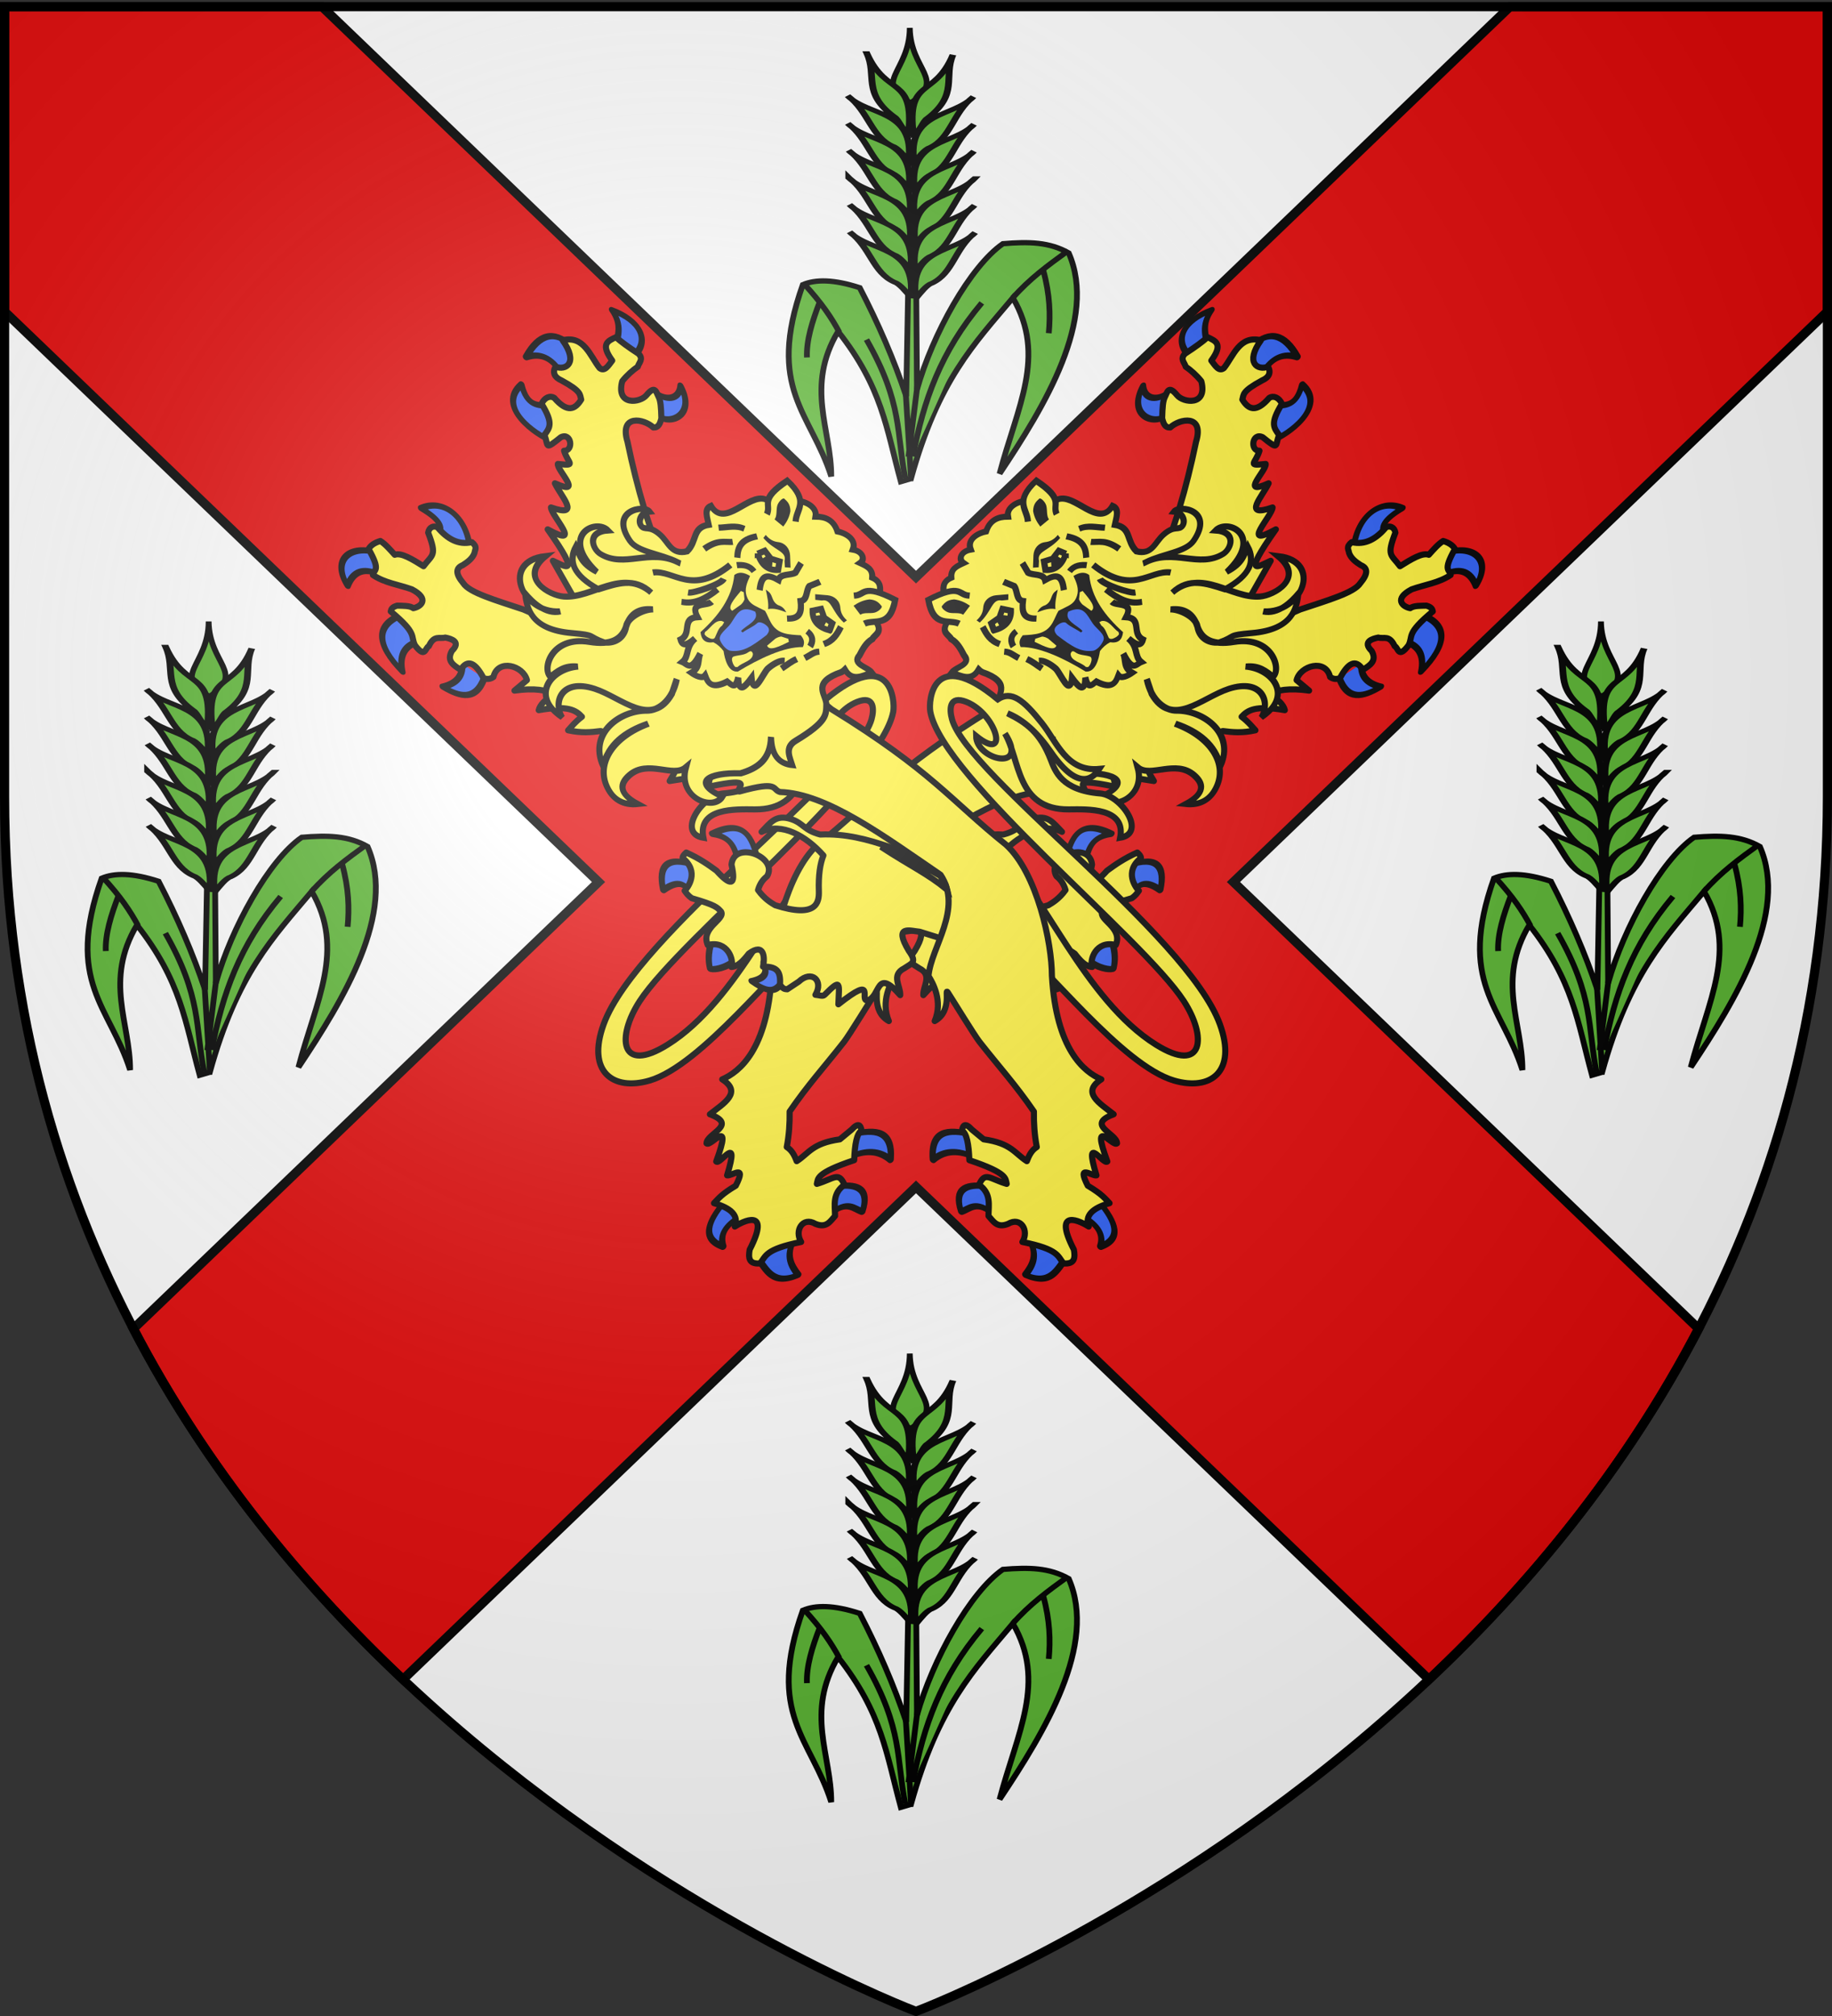
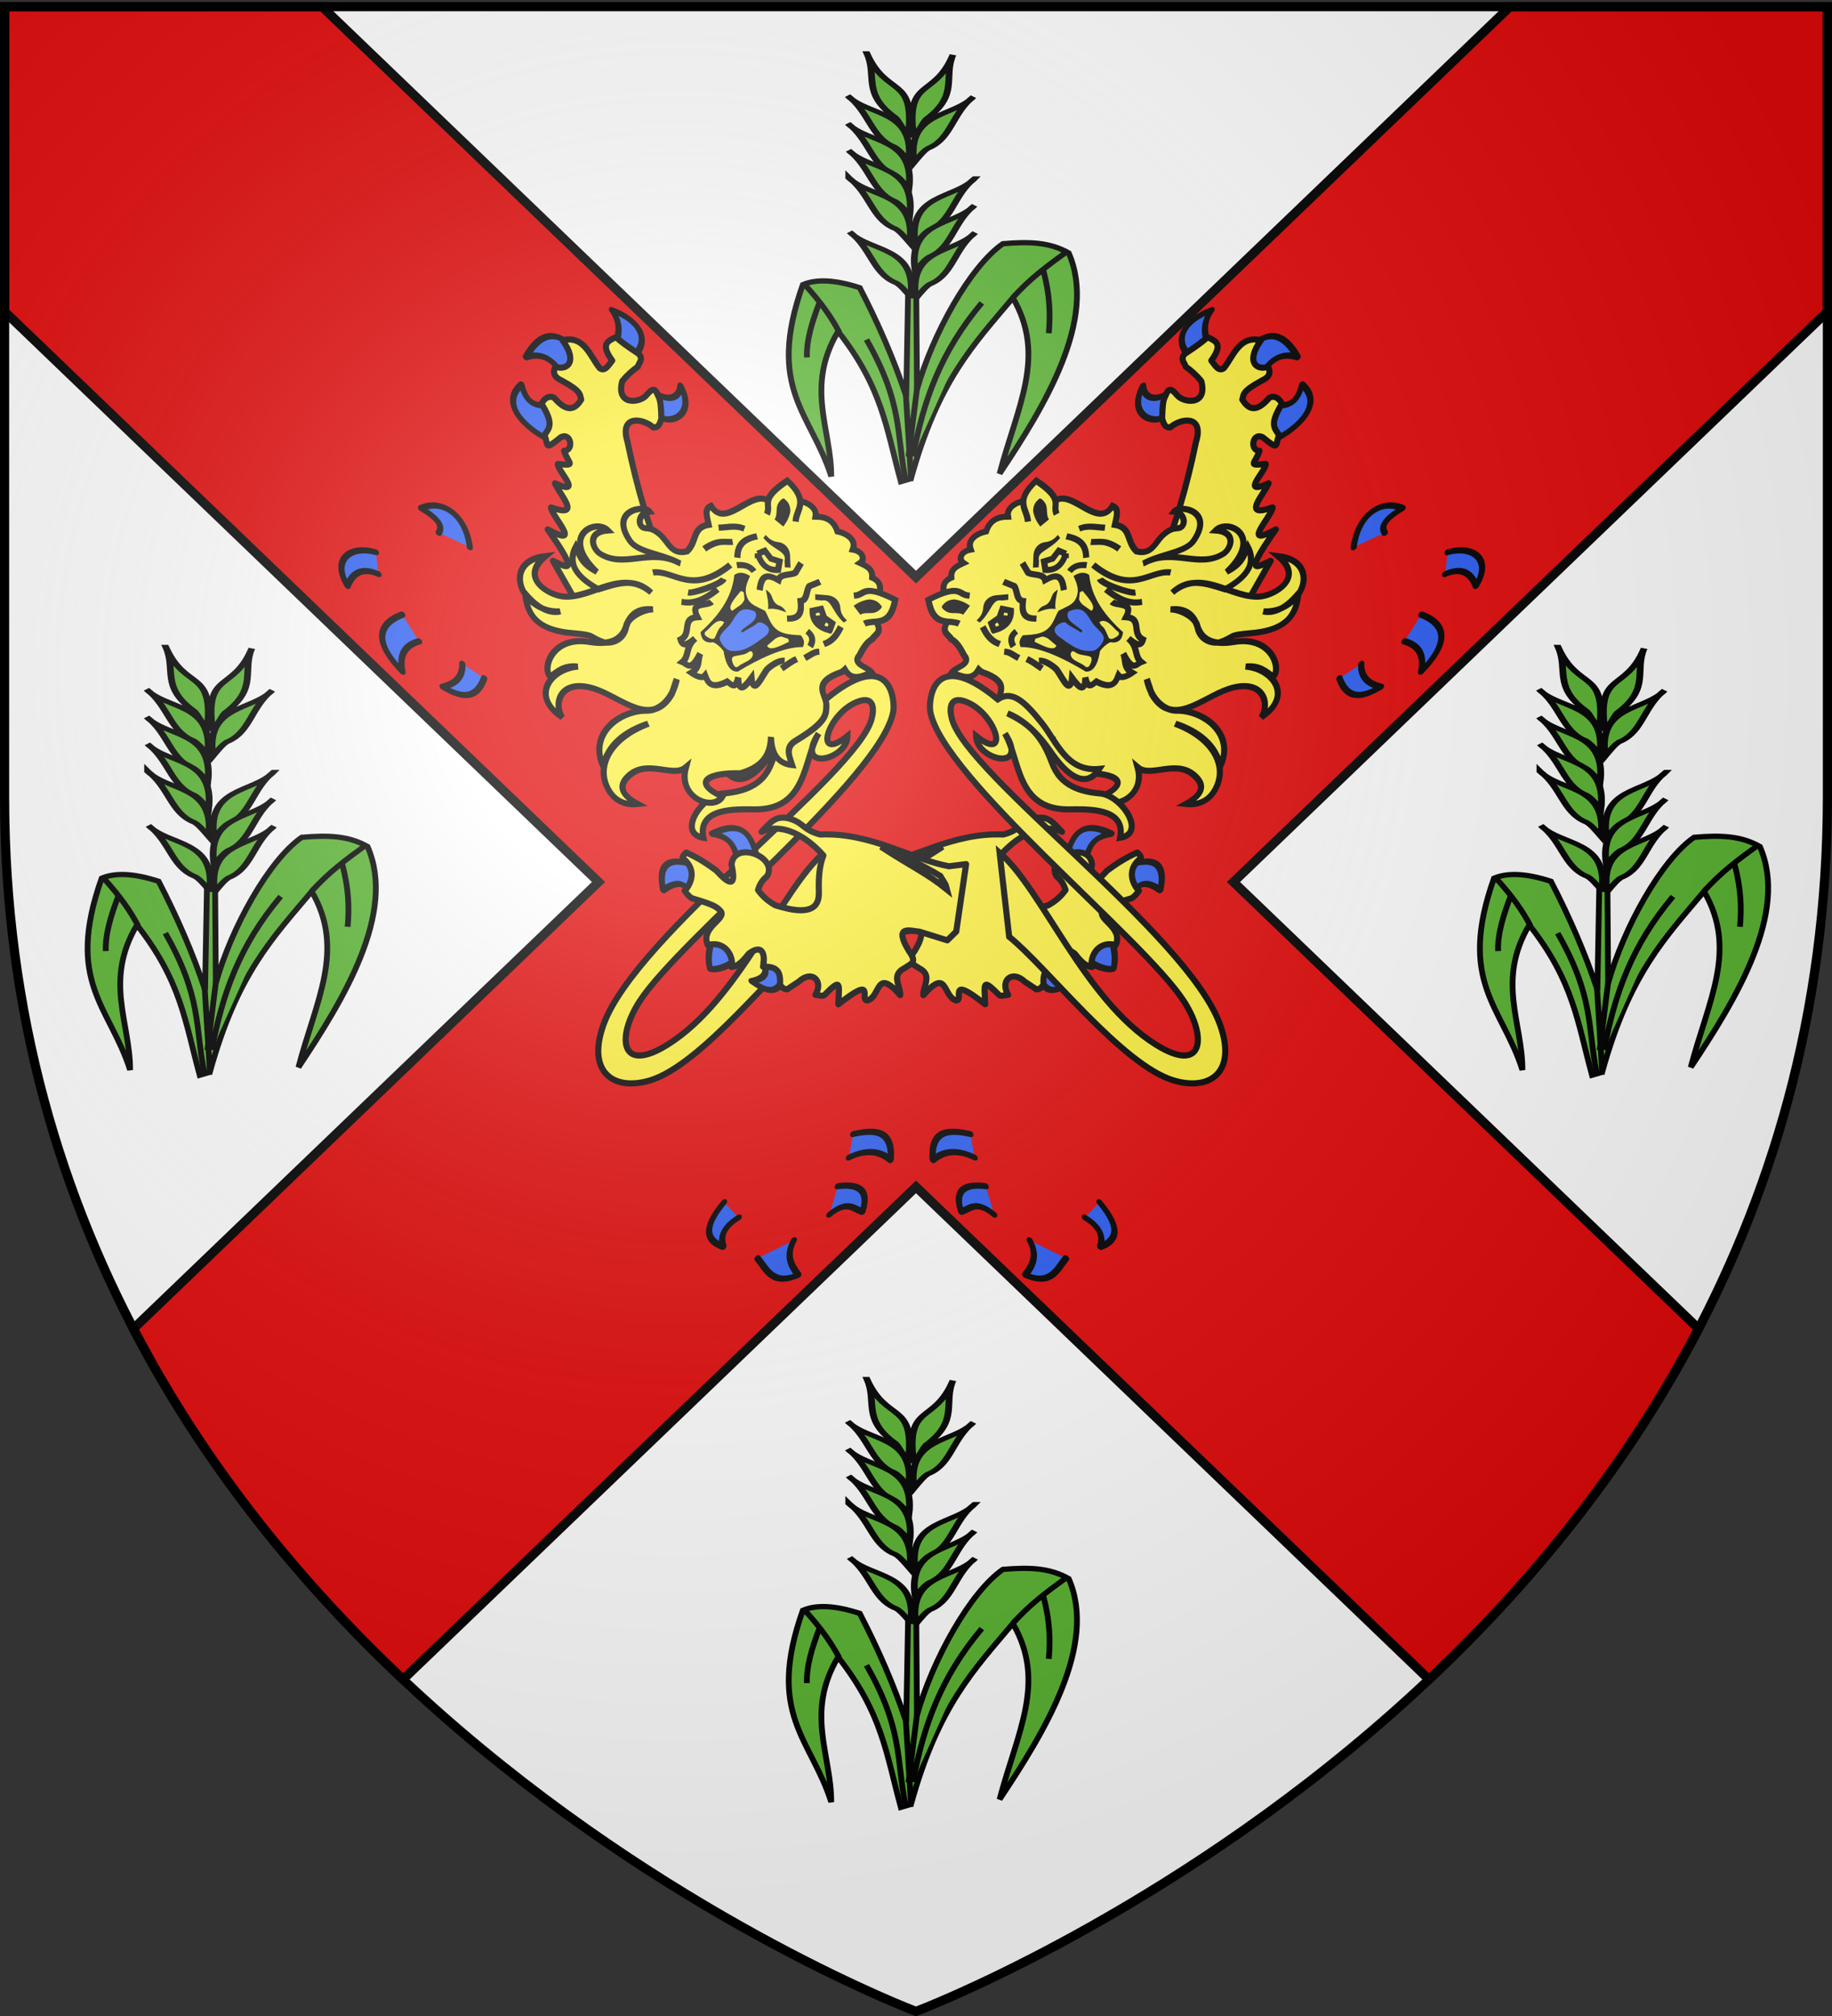
<svg xmlns="http://www.w3.org/2000/svg" xmlns:xlink="http://www.w3.org/1999/xlink" width="600" height="660" version="1.0">
  <rect width="100%" height="100%" fill="#333333" stroke="none" />
  <desc>Flag of Canton of Valais (Wallis)</desc>
  <defs>
    <g id="c">
      <path id="b" d="M0 0v1h.5z" transform="rotate(18 3.157 -.5)" />
      <use xlink:href="#b" width="810" height="540" transform="scale(-1 1)" />
    </g>
    <g id="d">
      <use xlink:href="#c" width="810" height="540" transform="rotate(72)" />
      <use xlink:href="#c" width="810" height="540" transform="rotate(144)" />
    </g>
    <g id="g">
      <path id="f" d="M0 0v1h.5z" transform="rotate(18 3.157 -.5)" />
      <use xlink:href="#f" width="810" height="540" transform="scale(-1 1)" />
    </g>
    <g id="h">
      <use xlink:href="#g" width="810" height="540" transform="rotate(72)" />
      <use xlink:href="#g" width="810" height="540" transform="rotate(144)" />
    </g>
    <g id="j">
      <path id="i" d="M0 0v1h.5z" transform="rotate(18 3.157 -.5)" />
      <use xlink:href="#i" width="810" height="540" transform="scale(-1 1)" />
    </g>
    <g id="k">
      <use xlink:href="#j" width="810" height="540" transform="rotate(72)" />
      <use xlink:href="#j" width="810" height="540" transform="rotate(144)" />
    </g>
    <g id="n">
      <path id="m" d="M0 0v1h.5z" transform="rotate(18 3.157 -.5)" />
      <use xlink:href="#m" width="810" height="540" transform="scale(-1 1)" />
    </g>
    <g id="o">
      <use xlink:href="#n" width="810" height="540" transform="rotate(72)" />
      <use xlink:href="#n" width="810" height="540" transform="rotate(144)" />
    </g>
    <path id="e" d="M2.922 27.673c0-5.952 2.317-9.844 5.579-11.013 1.448-.519 3.307-.273 5.018 1.447 2.119 2.129 2.736 7.993-3.483 9.121.658-.956.619-3.081-.714-3.787-.99-.524-2.113-.253-2.676.123-.824.552-1.729 2.106-1.679 4.108z" />
    <path id="l" d="M2.922 27.673c0-5.952 2.317-9.844 5.579-11.013 1.448-.519 3.307-.273 5.018 1.447 2.119 2.129 2.736 7.993-3.483 9.121.658-.956.619-3.081-.714-3.787-.99-.524-2.113-.253-2.676.123-.824.552-1.729 2.106-1.679 4.108z" />
    <radialGradient xlink:href="#a" id="s" cx="221.445" cy="226.331" r="300" fx="221.445" fy="226.331" gradientTransform="matrix(1.353 0 0 1.349 -77.63 -85.747)" gradientUnits="userSpaceOnUse" />
    <linearGradient id="a">
      <stop offset="0" style="stop-color:white;stop-opacity:.314" />
      <stop offset=".19" style="stop-color:white;stop-opacity:.251" />
      <stop offset=".6" style="stop-color:#6b6b6b;stop-opacity:.125" />
      <stop offset="1" style="stop-color:black;stop-opacity:.125" />
    </linearGradient>
  </defs>
  <g style="display:inline">
    <path d="M300 658.5s298.5-112.32 298.5-397.772V2.176H1.5v258.552C1.5 546.18 300 658.5 300 658.5" style="fill:#fff;fill-opacity:1;fill-rule:evenodd;stroke:none;stroke-width:1px;stroke-linecap:butt;stroke-linejoin:miter;stroke-opacity:1" />
    <path d="M1.5 2.188V102l194.531 186.75L43.688 435C67.568 480.848 99.17 518.884 132 549.813l168-161.25 168 161.25c32.83-30.929 64.433-68.965 88.313-114.813L403.969 288.75 598.5 102V2.188H494.531L300 188.938 105.469 2.188z" style="fill:#e20909;fill-opacity:1;fill-rule:nonzero;stroke:#000;stroke-opacity:1;stroke-width:3" />
  </g>
  <use xlink:href="#p" width="600" height="660" transform="matrix(-1 0 0 1 597.23 0)" />
  <g id="p" style="display:inline">
    <g style="fill:#2b5df2;fill-opacity:1;stroke:#000;stroke-width:4.131;stroke-linecap:round;stroke-linejoin:round;stroke-miterlimit:4;stroke-opacity:1;stroke-dasharray:none">
      <path d="M370.348 418.672c-.757-.409 10.795-7.444 8.59-10.554-12.166-10.39-23.678-16.2-30.678 9.572 9.986-9.293 15.908-3.68 22.088.982M363.967 461.867c1.628 1.905-2.466-25.398-10.799-17.18-15.35 9.456-14.821 19.668-2.7 30.433 2.355-16.002 7.957-14.468 13.5-13.253M410.107 474.874c1.215-2.802-4.352-5.085-9.77-5.373-5.419-.288-10.69 1.42-8.882 6.6 3.876 10.775 8.42 15.311 11.29 17.762 2.197-1.594 6.432-8.372 7.362-18.989M439.313 460.149c.65-7.01-20.039-.25-15.707 2.208 4.331 2.458 7.325 5.986 1.963 16.199 17.299-3.31 13.094-11.398 13.744-18.407" style="fill:#2b5df2;fill-opacity:1;fill-rule:nonzero;stroke:#000;stroke-width:4.131;stroke-linecap:round;stroke-linejoin:round;stroke-miterlimit:4;stroke-opacity:1;stroke-dasharray:none;stroke-dashoffset:0;marker:none;visibility:visible;display:inline;overflow:visible" transform="matrix(.399 .383 -.294 .306 217.036 11.823)" />
    </g>
    <path d="m325.176 320.984 3.236-22.09-5.605.708c-12.015-2.177-25.712-11.17-42.167-10.391-5.407-1.42-5.46-3.667-9.439-5.012-5.156-1.743-6.898 1.207-9.784 4.134 6.573-3.2 14.57 1.298 20.26 7.725-1.096 2.703-1.66 6.48-1.493 11.658.122 3.673-.655 9.017-14.305 4.64-1.268-.756-3.516-2.049-5.62-4.975.674-2.298 1.76-3.548 2.96-4.508 3.756-6.35-10.78-11.916-11.645-3.83 1.678 7.364-.528 6.889-4.924 1.994-2.71-1.966-5.441-3.932-9.899-5.934-.63.575-1.202 1.157-1.184 1.803 5.62 4.5 1.694 9.711.66 10.713.578.79 1.1 1.573 2.316 2.433 7.916 2.313 8.31 2.974 9.618 4.398 1.53 2.585-6.798 5.223-4.364 10.935 6.58-1.653 8.652 4.987 7.743 7.193 2.192-.167 3.97-2.146 5.693-4.374 5.068-3.753 5.34 1.284 4.661 4.264 5.26-.125 5.742 2.227 5.572 5.98 1.14 1.361 1.42 1.342 2.364 1.429l3.754-2.486c4.312-4.032 8.229-.283 5.468 4.296 1.223.088 2.416.618 2.989.042 5.61-5.638 4.775-3.86 4.536 3.072 12.866-10.172 6.55-1.02 9.578-1.28 4.396-1.406 2.617-10.902 10.678-1.719.154-2.984-3.124-6.57 1.334-8.8 2.53-1.73 4.27-1.847 1.476-5.721-5.208-8.707.59-6.468 3.544-6.257l9.058 2.828z" style="fill:#fcef3c;fill-opacity:1;fill-rule:nonzero;stroke:#000;stroke-width:2;stroke-linecap:round;stroke-linejoin:round;stroke-miterlimit:4;stroke-opacity:1;stroke-dasharray:none;stroke-dashoffset:0;marker:none;visibility:visible;display:inline;overflow:visible" transform="translate(-12 -16)" />
    <g style="fill:#2b5df2;fill-opacity:1;stroke:#000;stroke-width:4.131;stroke-linecap:round;stroke-linejoin:round;stroke-miterlimit:4;stroke-opacity:1;stroke-dasharray:none">
      <path d="M101.78 203.343c1.028 2.82-1.806 3.334-11.218 5.244-4.701-5.94-6.659-13.958-17.946-15.708 15.229-10.814 28.246-6.806 29.164 10.464M137.93 220.613c.034 6.186-11.615-7.015-12.145-10.284 7.637-1.403 13.801-9.663 7.303-18.322 19.426 6.085 13.916 26.579 4.842 28.606M80.254 254.236c8.912 1.745 4.797-21.628-7.853-19.634s-17.447 11.84-11.78 32.15c3.685-11.319 10.722-14.261 19.633-12.516M106.76 295.468c-.456-12.487-15.083-24.72-15.952-16.199-4.11 4.876-7.407 12.09-19.634 3.927.203 26.901 29.11 16.958 35.586 12.272" style="fill:#2b5df2;fill-opacity:1;fill-rule:nonzero;stroke:#000;stroke-width:4.131;stroke-linecap:round;stroke-linejoin:round;stroke-miterlimit:4;stroke-opacity:1;stroke-dasharray:none;stroke-dashoffset:0;marker:none;visibility:visible;display:inline;overflow:visible" transform="matrix(.367 .413 -.322 .276 235.872 18.292)" />
    </g>
    <path d="m204.816 217.627 24.917-9.246.024-7.552c-5.003-11.082-9.013-24.66-12.244-40.2-2.783-9.157 5.389-7.573 8.459-4.683 1.694.108 2.206-1.263 2.64-3-.099-3.66-.255-5.707-.883-6.957-.815-1.544-1.117-4.12-3.993-.617-2 2.515-10.107 3.654-7.946-4.575 1.536-1.928 3.513-3.674 5.105-4.745.354-1.361 1.975-2.472.238-4.246-3.448-2.235-5.836-4.007-7.398-5.411-2.696 1.24-5.191 2.227-1.22 7.658-1.267 1.614-2.46 3.76-4.137 2.446-3.135-3.966-5.144-10.836-12.106-9.089 5.287 7.424 1.07 9.956-2.359 8.636q-1.525 2.962 2.013 4.52c6.654 3.6 5.924 4.614 6.422 6.248-1.961 3.204-4.482 4.46-8.8-.536-1.38-.883-3.203-.166-4.17 1.924 4.032 6.529 2.613 7.847.924 10.23 1.462 3.546-.158 5.178 5.375.717 3.474-1.736 4.274 4.5 1.061 4.417 1.333 4.276 4.29 5.007-2.038 4.32-.35 2.062 8.797 10.748-.962 6.336 1.868 4.09 8.978 11.497-1.29 7.903.09 2.739 10.88 13.755-1.079 7.172 11.521 16.333 5.416 11.907 1.702 10.296l6.6 11.608z" style="fill:#fcef3c;fill-opacity:1;fill-rule:nonzero;stroke:#000;stroke-width:2;stroke-linecap:round;stroke-linejoin:round;stroke-miterlimit:4;stroke-opacity:1;stroke-dasharray:none;stroke-dashoffset:0;marker:none;visibility:visible;display:inline;overflow:visible" transform="translate(-12 -16)" />
    <path d="M339.382 295.142c14.034 12.09 27.757 48.265 51.26 62.898 15.65 9.744 16.675-2.606 9.074-14.294-13.432-20.654-78.968-73.021-83.026-94.721-.674-3.607.754-21.75 22.087-4.083 4.552-2.982 8.506.288 14.472 7.81 4.959 6.25 8.103 16.016 18.78 14.985-1.585 2.467-6.386 8.19-15.838-5.508-4.361-6.343-9.081-10.68-14.216-12.696 6.167 3.01 10.725 6.328 14.155 15.18 1.432 3.695 3.54 10.01 16.141 11.041 6.987.572 15.42 13.05 6.592 14.514 1.967-9.896-10.59-9.346-16.803-9.287-17.29.166-15.922-16.419-20.931-24.846 8.162 12.658-9.337 8.792-9.446.818 11.256 9.04 6.664-7.277-3.173-11.163-5.8-2.29-5.57 2.586-4.719 5.67 5.077 18.372 76.998 70.453 87.718 99.805 5.715 15.648-3.101 21.97-15.002 18.489-16.98-4.967-41.607-37.147-53.987-47.073z" style="fill:#fcef3c;fill-opacity:1;stroke:#000;stroke-width:2;stroke-miterlimit:4;stroke-opacity:1;stroke-dasharray:none;display:inline" transform="translate(-12 -16)" />
    <g style="fill:#2b5df2;fill-opacity:1;stroke:#000;stroke-width:4.131;stroke-linecap:round;stroke-linejoin:round;stroke-miterlimit:4;stroke-opacity:1;stroke-dasharray:none">
      <path d="M80.5 430.37c-14.068 9.796-15.988 27.923 1.718 33.87-3.657-11.418-.431-18.851 8.344-23.071M117.314 450.986c-7.071 19.963.527 30.677 23.56 31.66-8.945-7.875-9.518-16.588-5.399-25.77M178.425 442.6c5.78 17.186-2.499 23.436-14.235 26.998 5.028-9.914 3.79-17.322-.982-23.316M118.54 377.358c-14.28-15.273-31.367-13.028-36.813 4.418 13.159-3.965 16.864-.964 17.67 4.172" style="fill:#2b5df2;fill-opacity:1;fill-rule:nonzero;stroke:#000;stroke-width:4.131;stroke-linecap:round;stroke-linejoin:round;stroke-miterlimit:4;stroke-opacity:1;stroke-dasharray:none;stroke-dashoffset:0;marker:none;visibility:visible;display:inline;overflow:visible" transform="matrix(.399 .383 -.294 .306 217.507 18.263)" />
    </g>
    <g style="fill:#2b5df2;fill-opacity:1;stroke:#000;stroke-width:4.131;stroke-linecap:round;stroke-linejoin:round;stroke-miterlimit:4;stroke-opacity:1;stroke-dasharray:none">
      <path d="M572.974 436.46c-11.202 8.898-18.864 18.779-5.38 34.535.878-11.713 6.702-19.467 16.834-23.776M600.915 457.285c-10.153 9.774-12.028 19.031 0 27.42 2.586-6.536 1.415-14.806 15.271-16.14M641.87 463.88c9.868 4.062 11.572 12.615 12.322 21.692 15.656-7.732 11.18-19.818 10.586-31.064M656.101 421.708c8.446-2.408 15.2-.974 18.57 8.157 6.174-16.49-3.586-22.24-18.57-24.47" style="fill:#2b5df2;fill-opacity:1;fill-rule:nonzero;stroke:#000;stroke-width:4.131;stroke-linecap:round;stroke-linejoin:round;stroke-miterlimit:4;stroke-opacity:1;stroke-dasharray:none;stroke-dashoffset:0;marker:none;visibility:visible;display:inline;overflow:visible" transform="matrix(.399 .383 -.294 .306 217.507 18.263)" />
    </g>
-     <path d="M225.243 263.756c11.58 1.668 7.495 5.289 6.07 7.938 19.082-2.93 11.816-2.473 13.032 1.797 15.595-3.27 8.34.538 9.875 1.623 13.129-3.648 10.52-.597 13.258.177 15.354.455 34.15 14.534 52.563 27.093 7.425 11.193-3.109 23.64-3.954 33.134 1.357 2.14 4.815 8.192 2.034 14.762 6.087-3.398 2.925-11.48 4.39-9.244 1.466 2.237 8.613 13.906 10.266 16.014 6.614 8.43 11.804 14.046 17.837 22.843-.054 3.763.174 7.61.944 11.62-1.737 1.085-2.558 2.814-3.251 4.633-4.016-2.559-5.058-5.867-14.143-7.149l-3.853-3.188c-2.204-2.392-2.951-1.52-3.255.344 1.551.85 2.243 4.435 2.418 9.668 12.697 4.245 11.79 6.053 12.228 7.76-5.701-1.69-7.066-4.167-9.052.289 4.052 2.856 3.123 6.616 3.092 10.212 1.589 1.72 2.765 4.08 6.42 2.592 4.2-2.482 6.976 2.247 4.682 5.924 11.977 2.391 11.52 4.695 13.473 7.016 3.729.326 3.842-1.89 3.39-4.501-7.287-14.174 2.54-9.093 4.872-7.567-1.347-3.512 1.097-6.014 6.808-7.647-1.539-1.58-2.403-2.896-7.133-5.726-3.736-7.348 1.276-3.086 2.85-3.385-4.353-14.283 2.31-3.176 3.562-4.54-5.579-15.175 1.766-4.592 3.17-5.935-.025-3.234-10.477-6.024-1.096-9.521-4.57-3.608-10.72-7.116-4.046-11.435-5.667-2.468-14.75-9.689-16.185-33.916.025-10.69-4.833-33.62-15.044-42.91-17.99-14.367-24.301-24.163-57.141-44.344l-46.202-38.013-10.972-9.206c-13.872 14.898-27.554 19.886-37.306 17.352-.481-.125-5.987-2.635-6.459-2.793-9.188-3.079-17.64-5.474-19.657-8.597-2.662-3.166-2.437-4.998-.19-5.896 1.688-1.067 3.232-2.235 3.875-4.036.088-1.074 1.132-1.91-.889-3.506-4.374 1.018-8.029-1.03-11.259-4.89-1.19-.56-2.724-.102-3.037 1.778 2.956 7.693 1.422 7.06-1.514 10.995-3.66-2.279-7.316-4.547-9.43-3.748-1.558-1.727-3.11-3.541-4.706-4.517-1.774.531-3.134 1.354-3.852 2.628 4.189 7.444 1.651 6.545 1.414 8.5 3.864 2.622 8.5 3.165 12.766 4.704 5.97 3.148 2.93 5.715.466 6.162-1.2-.873-3.346-.76-5.323-.825-1.724.514-1.919 1.197-2.075 1.885 8.969 7.443 6.345 8.02 7.953 11.104 3.428 4.51 3.279.776 4.53.267 1.725-3.772 3.564-2.291 5.36-2.813 2.031.4 5.268 1.366 2.199 4.356-1.867 3.294.53 4.72 2.833 6.189 2.386-3.7 4.9-2.222 7.501 2.711 1.03.42 2.099.471 3.255-.344 1.453-6.121 9.79-3.723 10.974 1.033l-4.085 3.424c6.552-.928 10.707-.158 12.941 1.2-2.772 1.685-4.6 3.412-4.995 5.203 9.703-1.686 12.235.086 14.15 2.156-2.282 1.74-3.216 3.024-4.523 4.434 4.285.951 7.52.65 10.67.243 4.667 1.312 3.213 3.533.087 6.002.708.926 2.627 1.212 6.117 1.383 5.58-1.447 7.21-.062 8.63 2.366 2.282-1.982 6.276-4.361 5.979-6.504.936-.003 1.837 2.302 2.746 4.064 2.331-1.6 4.56-4.883 6.786-8.178 1.444 1.413 1.73 2.698 2.265 4.011 2.185-3.005 4.28-5.966 4.457-7.966" style="fill:#fcef3c;fill-opacity:1;fill-rule:nonzero;stroke:#000;stroke-width:2;stroke-linecap:round;stroke-linejoin:round;stroke-miterlimit:4;stroke-opacity:1;stroke-dasharray:none;stroke-dashoffset:0;marker:none;visibility:visible;display:inline;overflow:visible" transform="translate(-12 -16)" />
    <path d="M322.126 307.21c-.548-2.058-.133-1.102-2.192-4.47-5.449-3.215-12.614-7.02-19.412-9.515 10.1 6.58 14.95 8.605 21.604 13.985z" style="fill:#fcef3c;fill-opacity:1;fill-rule:evenodd;stroke:#000;stroke-width:2;stroke-linecap:butt;stroke-linejoin:miter;stroke-miterlimit:4;stroke-opacity:1;stroke-dasharray:none;display:inline" transform="translate(-12 -16)" />
    <g style="stroke-width:2.635;display:inline">
      <path d="M1158.97 923.296c-12.732 3.39-15.563 17.634-26.94 19.396-3.775.585-10.226-3.645-3.502-10.506-6.895-.927-14.696 15.928 6.862 17.843-7.173 1.696-9.553-.784-13.058-2.757 1.151 7.15 6.212 10.791 18.05 8.351 4.382-7.243 8.592-14.773 17.78-14.008-15.733-.383-17.316 19.054-27.21 26.67-4.743 3.65-19.08 6.662-16.099-8.936-13.079 14.853 6.756 27.068 18.794 15.131-3.956 5.507-11.3 4.645-15.894 3.772 4.325 4.6 10.913 11.134 25.053.538 9.048-6.78 5.526-3.228 13.032-6.198 3.682-2.674 5.076-7.43 2.852-11.82-1.86-3.669 1.14-10.973 4.32-13.77-4.297 3.088-6.414 7.397-4.31 13.74 1.925 5.803-.066 11.049-8.082 16.163-13.395 8.546-8.482 22.907-3.502 23.436.88-4.115 1.583-8.268 6.196-11.583-8.152 8.54-8.097 24.093 7.812 22.359-6.904-2.683-10.098-13.617 3.233-19.396 10.862-4.708 28.506-2.355 26.13-20.473l-2.154-6.602c4.205 9.22 1.91 16.645-1.735 19.822-8.378 7.303-13.167 24.514.118 32.037-3.76-9.044-1.789-18.425 3.772-28.017-8.224 15.102-6.652 28.811 2.424 33.943 5.149 2.912 10.13 2.24 14.547-2.694-8.965 1.942-11.014-1.86-9.967-7.812 1.91-10.86 14.812-11.562 16.163-18.857 5.04 13.084 20.073 7.634 19.127-.27-13.537 4.013-10.736-4.41 0-13.469 4.104-6.53 6.231-13.388.539-21.55 4.669 6.165 9.338 7.21 14.008 3.77-2.612-1.955-7.02-3.8-5.119-9.428 5.367-15.881 3.226-18.024.808-21.551-2.299-3.355-9.723-3.115-4.58-13.739.68-1.402 1.413-2.136 1.617-4.04 5.347 2.161 7.273-2.516 9.429-6.735-2.786-.806-8.61 3.085-8.351-2.425-.55-3.234-1.062-6.463 0-9.429-.392-2.54 1.884-5.481-3.502-7.273l-5.657-10.776c-.966-1.877-2.356-4.749-6.417-3.478-2.05-3.317-4.718-2.45-7.592-1.64.74-2.72-1.995-4.948-5.753-2.654-1.495-5.084-7.064-3.445-9.602-1.926-4.228-2.983-7.638-1.668-10.775 1.078-2.27-4.602-9.313-1.673-10.237.539l-10.237 7.812c-7.133 2.674-5.666 22.117-15.894 18.049-1.566 3.202 1.7 5.114 4.041 7.274-4.788 5.795.54 8.975-.27 15.624-4.134 5.902-8.035 2.076-12.93 1.886-6.343-.247-5.876 3.363-8.59 2.258-1.952-.795-3.184-4.527-.57-7.377-3.5-.966-13.465 11.273 1.045 15.964 5.376 1.738 13.216-4.344 20.776-6.266z" style="fill:#fcef3c;fill-opacity:1;stroke:#000;stroke-width:2.635;stroke-miterlimit:4;stroke-opacity:1;stroke-dasharray:none" transform="matrix(.618 .507 -.446 .566 -82.515 -926.148)" />
      <path d="M1175.533 880.72c-1.101-5.035-6.274-2.668-1.893-17.67 12.658.935 10.002 7.512 13.04 11.99M1224.175 884.26c3.81-3.47-.827-6.766 14.355-10.473 5.52 11.43-1.504 12.418-3.863 17.288M1179.95 927.414c-.335 3.155-7.385 6.31-.631 9.465-5.132 5.204 2.626 7.31.21 12.83 1.741 1.417 3.356 1.441 4.417-4.627-1.09 5.908 2.701 7.853 1.893 11.99 2.1-.72 5.356 1.135 3.576-8.204.706 3.106 3.626 4.803 2.021 9.38 1.856-.148 5.1-.868 5.13-3.07 2.813 1.824 5.638 3.118 8.675-4.27 2.17.027 4.731.502 2.473-4.564 4.164 5.61 4.542 1.8 4.417-3.653 5.547 6.43 2.559-4.54 2.85-7.922.518-3.227 1.8-6.598 3.439-7.69" style="fill:#fcef3c;fill-opacity:1;stroke:#000;stroke-width:2.635;stroke-miterlimit:4;stroke-opacity:1;stroke-dasharray:none" transform="matrix(.618 .507 -.446 .566 -82.515 -926.148)" />
      <path d="M1208.48 911.578c4.449-3.625 3.005-6.693-.086-10.046 2.079-2.353-.99-5.256-.945-7.813l2.318-4.55M1178 891.315c-4.658 5.95-3.295 9.761-.944 13.222M1171.561 900.33c-2.592 2.585-5.43 3.378-7.383 10.647M1171.99 892.346c-3.761 1.087-5.852 4.512-8.585 7.04M1176.627 909.088c-4.592 22.229-16.912 17.92-23.01 24.984M1178 915.87c.76 2.408-6.11 14.137-7.984 15.111M1170.274 936.133c4.932-2.8 7.122-8.326 8.413-14.768M1227.883 898.957c.713 3.663 1.104 7.326-1.116 10.99M1227.282 913.896c-1.8 1.57-2.103 4.26-3.09 6.439M1221.873 922.997c-1.28 2.575-1.66 5.151-2.49 7.727M1178.773 907.285c1.84-1.843 3.931-3.615 7.126-2.748M1218.181 910.204c3.29-.04 4.483 1.854 4.808 4.55M1192.47 909.497c-3.454-6.029-1.615-7.952 3.492-8.93-1.149-2.923 2.753-5.08 3.584-7.5l-.622-5.068M1182.637 897.24l1.545-3.091 3.95 1.03 3.434-1.545 1.717 3.434c-3.417 3.444-6.99 2.864-10.646.172z" style="fill:none;stroke:#000;stroke-width:2.635;stroke-miterlimit:4;stroke-opacity:1;stroke-dasharray:none" transform="matrix(.618 .507 -.446 .566 -82.515 -926.148)" />
-       <path d="m1184.968 898.773 1.185-3.752h2.765l2.37 3.95z" style="fill:#000;fill-opacity:1;stroke:none" transform="matrix(.618 .507 -.446 .566 -82.515 -926.148)" />
      <path d="m1225.192 903.476-.985-3.312-4.069.33-3.113-2.12-2.288 3.085c2.768 3.985 6.387 4.034 10.455 2.017z" style="fill:none;stroke:#000;stroke-width:2.635;stroke-miterlimit:4;stroke-opacity:1;stroke-dasharray:none" transform="matrix(.618 .507 -.446 .566 -82.515 -926.148)" />
      <path d="m1222.356 904.255-.515-3.9-2.723-.48-3.02 3.478zM1194.313 907.542c2.179 1.959 4.407 3.9 5.667 6.182 1.603-2.183 4.14-3.164 6.697-4.121-1.222-.52-2.43-1.063-4.465-.172-1.629.368-2.814-.274-3.95-1.03-1.881-1.275-2.744-.925-3.949-.859" style="fill:#000;fill-opacity:1;stroke:none" transform="matrix(.618 .507 -.446 .566 -82.515 -926.148)" />
      <path d="M1185.785 907.282c.676 3.11 1.439 6.21 3.898 7.974 2.593 1.86 4.388 1.312 7.206.591l2.54-.65c1.688.66 3.052 1.667 4.962 2.481 5.107 2.176 8.61-.92 12.76-4.194 1.603.415 3.14.965 3.661 3.544-6.19 5.32-11.186 16.783-14.708 27.35-2.982 3.176-7.43-.654-9.805-3.072-1.831-.514-3.662-.609-5.494-.178-2.313 2.754-4.476 2.68-6.734.178 1.633-10.8 1.502-21.067-3.603-29.83.549-2.458 2.406-3.783 5.316-4.194M1180.423 888.338v1.755c6.787 1.37 10.93-2.21 12.614 1.921l1.754 2.172 1.921-1.504-3.258-4.177c-1.908-2.364-4.777-2.948-7.184-1.253-1.678 1.183-3.455 1.61-5.847 1.086M1228.224 894.935l-.454 1.694c-6.91-.433-9.986-4.963-12.682-1.409l-2.256 1.644-1.467-1.95 4.228-3.19c2.455-1.791 5.378-1.612 7.264.648 1.315 1.576 2.92 2.45 5.367 2.563" style="fill:#000;fill-opacity:1;stroke:none" transform="matrix(.618 .507 -.446 .566 -82.515 -926.148)" />
      <path d="M1196.497 918.331c-6.774 1.9-5.148 6.463-4.873 11.184.175 3.01-1.389 7.662.851 9.012 1.983 1.195 4.762 1.55 6.078.605 4.074-2.927 5.531-6.908 7.54-15.926-.029-1.43-.123-2.82-1.852-3.204-1.769-.267-3.876.409-4.177 1.61-.327 2.527-1.644 4.884-2.372 7.678l-.85-.05c.091-3.427 3.389-8.96-.345-10.909" style="fill:#2b5df2;fill-opacity:1;stroke:none" transform="matrix(.618 .507 -.446 .566 -82.515 -926.148)" />
      <path d="m1186.617 915.195 1.252-.4 2.053 2.303c.307 1.015.289 1.92.2 2.803l-1.252 4.757c-2.625.327-2.345-4.744-2.253-9.463M1214.98 919.222l-.964-.892-2.834 1.22c-.708.79-1.074 1.619-1.367 2.457l-.875 4.84c2.241 1.405 4.13-3.31 6.04-7.625" style="fill:#fcef3c;fill-opacity:1;stroke:none" transform="matrix(.618 .507 -.446 .566 -82.515 -926.148)" />
      <path d="M1189.181 930.97c-.191.078-1.027.246-1.027.246-2.67 1.687-1.793 5.832-2.661 8.767l.373.857c.945.437 2.013.202 3.109-.184 1.03-.497 1.264-1.14 1.052-1.867-.374-2.003-1.243-3.937-.652-6.076z" style="opacity:.98;fill:#fcef3c;fill-opacity:1;stroke:none" transform="matrix(.618 .507 -.446 .566 -82.515 -926.148)" />
      <path d="M1206.428 933.792c1.843 2.564-1.274 5.978-1.568 9.025l-.667.655c-1.04.052-1.942-.567-2.814-1.335-.77-.847-.745-1.532-.276-2.125 1.097-1.718 2.859-3.196 3.415-5.307.344-1.303.78-1.717 1.91-.913" style="fill:#fcef3c;fill-opacity:1;stroke:none" transform="matrix(.618 .507 -.446 .566 -82.515 -926.148)" />
      <path d="M1183.947 880.336h-4.623c-.03-2.034-1.874-3.672-2.622-5.618-.582-1.514-.35-4.11.395-4.465 1.81.08 3.386.179 5.224 2.592 1.245 2.497 1.593 4.915 1.626 7.491M1226.642 887.902l4.465 1.197c.555-1.957 2.76-3.063 3.987-4.749.954-1.311 1.402-3.88.774-4.414-1.77-.391-3.316-.704-5.716 1.151-1.85 2.09-2.811 4.336-3.51 6.815" style="fill:#000;fill-opacity:1;stroke:none" transform="matrix(.618 .507 -.446 .566 -82.515 -926.148)" />
    </g>
  </g>
  <g id="q" style="display:inline">
-     <path d="M49.664 216.25c-.016 13.07-10.375 16.123.24 22.278 9.807-7.028-.096-9.552-.24-22.278z" style="fill:#5ab532;fill-opacity:1;fill-rule:evenodd;stroke:#000;stroke-width:1.561;stroke-linecap:butt;stroke-linejoin:miter;stroke-miterlimit:4;stroke-opacity:1;stroke-dasharray:none;display:inline" transform="matrix(1.213 0 0 1.103 8.091 -35.081)" />
    <g style="fill:#5ab532;fill-opacity:1;stroke:#000;stroke-width:3;stroke-miterlimit:4;stroke-opacity:1;stroke-dasharray:none">
      <path d="M1210.439 152.46c-13.245 27.249 5.454 25.133-22.223 51.588-1.133-3.377 2.916-9.587 2.551-12.342.138-21.16 13.048-25.216 19.672-39.246zM1185.042 167.54c-2.531 16.137 15.772 27.116-9.524 50.397.91-4.095 2.412-9.997 1.461-12.117-2.788-11.344 7.74-23.86 8.063-38.28z" style="fill:#5ab532;fill-opacity:1;fill-rule:evenodd;stroke:#000;stroke-width:3;stroke-linecap:butt;stroke-linejoin:miter;stroke-miterlimit:4;stroke-opacity:1;stroke-dasharray:none;display:inline" transform="matrix(-.554 -.324 -.49 .366 827.759 548.649)" />
-       <path d="M1172.578 181.23c-2.53 16.138 15.772 27.117-9.524 50.397.91-4.095 2.412-9.997 1.461-12.117-2.788-11.344 7.74-23.86 8.063-38.28z" style="fill:#5ab532;fill-opacity:1;fill-rule:evenodd;stroke:#000;stroke-width:3;stroke-linecap:butt;stroke-linejoin:miter;stroke-miterlimit:4;stroke-opacity:1;stroke-dasharray:none;display:inline" transform="matrix(-.554 -.324 -.49 .366 827.759 548.649)" />
-       <path d="M1160.673 194.722c-2.53 16.138 15.772 27.117-9.524 50.397.91-4.095 2.412-9.997 1.461-12.117-2.788-11.344 7.74-23.86 8.063-38.28z" style="fill:#5ab532;fill-opacity:1;fill-rule:evenodd;stroke:#000;stroke-width:3;stroke-linecap:butt;stroke-linejoin:miter;stroke-miterlimit:4;stroke-opacity:1;stroke-dasharray:none;display:inline" transform="matrix(-.554 -.324 -.49 .366 827.759 548.649)" />
      <path d="M1148.372 208.214c-2.531 16.138 15.772 27.117-9.524 50.397.91-4.095 2.412-9.997 1.46-12.117-2.787-11.344 7.74-23.86 8.064-38.28z" style="fill:#5ab532;fill-opacity:1;fill-rule:evenodd;stroke:#000;stroke-width:3;stroke-linecap:butt;stroke-linejoin:miter;stroke-miterlimit:4;stroke-opacity:1;stroke-dasharray:none;display:inline" transform="matrix(-.554 -.324 -.49 .366 827.759 548.649)" />
      <path d="M1136.467 221.706c-2.531 16.138 15.772 27.117-9.524 50.397.91-4.095 2.412-9.997 1.461-12.117-2.788-11.344 7.74-23.86 8.063-38.28z" style="fill:#5ab532;fill-opacity:1;fill-rule:evenodd;stroke:#000;stroke-width:3;stroke-linecap:butt;stroke-linejoin:miter;stroke-miterlimit:4;stroke-opacity:1;stroke-dasharray:none;display:inline" transform="matrix(-.554 -.324 -.49 .366 827.759 548.649)" />
      <path d="M1124.165 235.198c-2.53 16.138 15.773 27.117-9.524 50.397.91-4.095 2.412-9.996 1.461-12.117-2.788-11.344 7.74-23.86 8.063-38.28z" style="fill:#5ab532;fill-opacity:1;fill-rule:evenodd;stroke:#000;stroke-width:3;stroke-linecap:butt;stroke-linejoin:miter;stroke-miterlimit:4;stroke-opacity:1;stroke-dasharray:none;display:inline" transform="matrix(-.554 -.324 -.49 .366 827.759 548.649)" />
    </g>
    <g style="fill:#5ab532;fill-opacity:1;stroke:#000;stroke-width:3;stroke-miterlimit:4;stroke-opacity:1;stroke-dasharray:none;display:inline">
      <path d="M1210.439 152.46c-13.245 27.249 5.454 25.133-22.223 51.588-1.133-3.377 2.916-9.587 2.551-12.342.138-21.16 13.048-25.216 19.672-39.246zM1185.042 167.54c-2.531 16.137 15.772 27.116-9.524 50.397.91-4.095 2.412-9.997 1.461-12.117-2.788-11.344 7.74-23.86 8.063-38.28z" style="fill:#5ab532;fill-opacity:1;fill-rule:evenodd;stroke:#000;stroke-width:3;stroke-linecap:butt;stroke-linejoin:miter;stroke-miterlimit:4;stroke-opacity:1;stroke-dasharray:none;display:inline" transform="matrix(.545 -.331 .5 .361 -681.627 557.457)" />
      <path d="M1172.578 181.23c-2.53 16.138 15.772 27.117-9.524 50.397.91-4.095 2.412-9.997 1.461-12.117-2.788-11.344 7.74-23.86 8.063-38.28z" style="fill:#5ab532;fill-opacity:1;fill-rule:evenodd;stroke:#000;stroke-width:3;stroke-linecap:butt;stroke-linejoin:miter;stroke-miterlimit:4;stroke-opacity:1;stroke-dasharray:none;display:inline" transform="matrix(.545 -.331 .5 .361 -681.627 557.457)" />
      <path d="M1160.673 194.722c-2.53 16.138 15.772 27.117-9.524 50.397.91-4.095 2.412-9.997 1.461-12.117-2.788-11.344 7.74-23.86 8.063-38.28z" style="fill:#5ab532;fill-opacity:1;fill-rule:evenodd;stroke:#000;stroke-width:3;stroke-linecap:butt;stroke-linejoin:miter;stroke-miterlimit:4;stroke-opacity:1;stroke-dasharray:none;display:inline" transform="matrix(.545 -.331 .5 .361 -681.627 557.457)" />
      <path d="M1148.372 208.214c-2.531 16.138 15.772 27.117-9.524 50.397.91-4.095 2.412-9.997 1.46-12.117-2.787-11.344 7.74-23.86 8.064-38.28z" style="fill:#5ab532;fill-opacity:1;fill-rule:evenodd;stroke:#000;stroke-width:3;stroke-linecap:butt;stroke-linejoin:miter;stroke-miterlimit:4;stroke-opacity:1;stroke-dasharray:none;display:inline" transform="matrix(.545 -.331 .5 .361 -681.627 557.457)" />
-       <path d="M1136.467 221.706c-2.531 16.138 15.772 27.117-9.524 50.397.91-4.095 2.412-9.997 1.461-12.117-2.788-11.344 7.74-23.86 8.063-38.28z" style="fill:#5ab532;fill-opacity:1;fill-rule:evenodd;stroke:#000;stroke-width:3;stroke-linecap:butt;stroke-linejoin:miter;stroke-miterlimit:4;stroke-opacity:1;stroke-dasharray:none;display:inline" transform="matrix(.545 -.331 .5 .361 -681.627 557.457)" />
+       <path d="M1136.467 221.706z" style="fill:#5ab532;fill-opacity:1;fill-rule:evenodd;stroke:#000;stroke-width:3;stroke-linecap:butt;stroke-linejoin:miter;stroke-miterlimit:4;stroke-opacity:1;stroke-dasharray:none;display:inline" transform="matrix(.545 -.331 .5 .361 -681.627 557.457)" />
      <path d="M1124.165 235.198c-2.53 16.138 15.773 27.117-9.524 50.397.91-4.095 2.412-9.996 1.461-12.117-2.788-11.344 7.74-23.86 8.063-38.28z" style="fill:#5ab532;fill-opacity:1;fill-rule:evenodd;stroke:#000;stroke-width:3;stroke-linecap:butt;stroke-linejoin:miter;stroke-miterlimit:4;stroke-opacity:1;stroke-dasharray:none;display:inline" transform="matrix(.545 -.331 .5 .361 -681.627 557.457)" />
    </g>
    <path d="M-46.816 350.611c4.742-29.726 13.452-41.264 22.717-55.902 10.648 16.484 3.986 32.149.995 52.347 10.41-21.119 22.378-48.063 12.865-66.938-5.472-2.803-10.98-2.448-17.939-1.194-8.202 7.456-16.577 28.345-19.338 45.149l-2.613-27.595-2.232-.025 2.119 29.862c-4.177-10.375-9.314-20.706-15.314-31-7.273-1.903-12.103-1.466-15.4.44-7.242 31.759 5.56 37.748 12.63 56.068-1.18-13.933-9.39-25.805-1.926-43.075 13.377 15.613 15.457 27.44 20.786 42.98l2.65-1.117z" style="fill:#5ab532;fill-opacity:1;fill-rule:evenodd;stroke:#000;stroke-width:1.561;stroke-linecap:butt;stroke-linejoin:miter;stroke-miterlimit:4;stroke-opacity:1;stroke-dasharray:none" transform="matrix(1.208 .096 -.106 1.098 162.443 -29.442)" />
    <path d="M75.901 294.709c3.97-5.977 8.656-10.498 13.637-15.205" style="fill:#5ab532;fill-opacity:1;fill-rule:evenodd;stroke:#000;stroke-width:1.561;stroke-linecap:butt;stroke-linejoin:miter;stroke-miterlimit:4;stroke-opacity:1;stroke-dasharray:none" transform="matrix(1.208 .096 -.106 1.098 41.63 -39.051)" />
    <path d="M83.389 285.892c2.423 7.042 3.086 12.952 3.103 18.448M67.686 296.947c-9.796 15.412-13.167 30.221-14.546 47.055M49.429 324.459l3.713 25.655M52.518 322.45l-.564 21.73M37.616 310.517c11.446 17.936 10.494 27.196 14.02 40.039M30.111 308.981c-2.362-3.98-5.55-8.311-10.746-13.49" style="fill:#5ab532;fill-opacity:1;fill-rule:evenodd;stroke:#000;stroke-width:1.561;stroke-linecap:butt;stroke-linejoin:miter;stroke-miterlimit:4;stroke-opacity:1;stroke-dasharray:none" transform="matrix(1.208 .096 -.106 1.098 41.63 -39.051)" />
    <path d="M24.068 300.395c-1.55 6.041-2.636 11.85-2.01 16.805" style="fill:#5ab532;fill-opacity:1;fill-rule:evenodd;stroke:#000;stroke-width:1.561;stroke-linecap:butt;stroke-linejoin:miter;stroke-miterlimit:4;stroke-opacity:1;stroke-dasharray:none" transform="matrix(1.208 .096 -.106 1.098 41.63 -39.051)" />
  </g>
  <use xlink:href="#q" id="r" width="600" height="660" x="0" y="0" style="display:inline" transform="translate(229.632 -194.326)" />
  <use xlink:href="#q" width="600" height="660" style="display:inline" transform="translate(456)" />
  <use xlink:href="#r" width="600" height="660" style="display:inline" transform="translate(0 434)" />
  <path d="M300 658.5s298.5-112.32 298.5-397.772V2.176H1.5v258.552C1.5 546.18 300 658.5 300 658.5" style="opacity:1;fill:url(#s);fill-opacity:1;fill-rule:evenodd;stroke:none;stroke-width:1px;stroke-linecap:butt;stroke-linejoin:miter;stroke-opacity:1" />
  <path d="M300 658.5S1.5 546.18 1.5 260.728V2.176h597v258.552C598.5 546.18 300 658.5 300 658.5z" style="opacity:1;fill:none;fill-opacity:1;fill-rule:evenodd;stroke:#000;stroke-width:3;stroke-linecap:butt;stroke-linejoin:miter;stroke-miterlimit:4;stroke-dasharray:none;stroke-opacity:1" />
</svg>